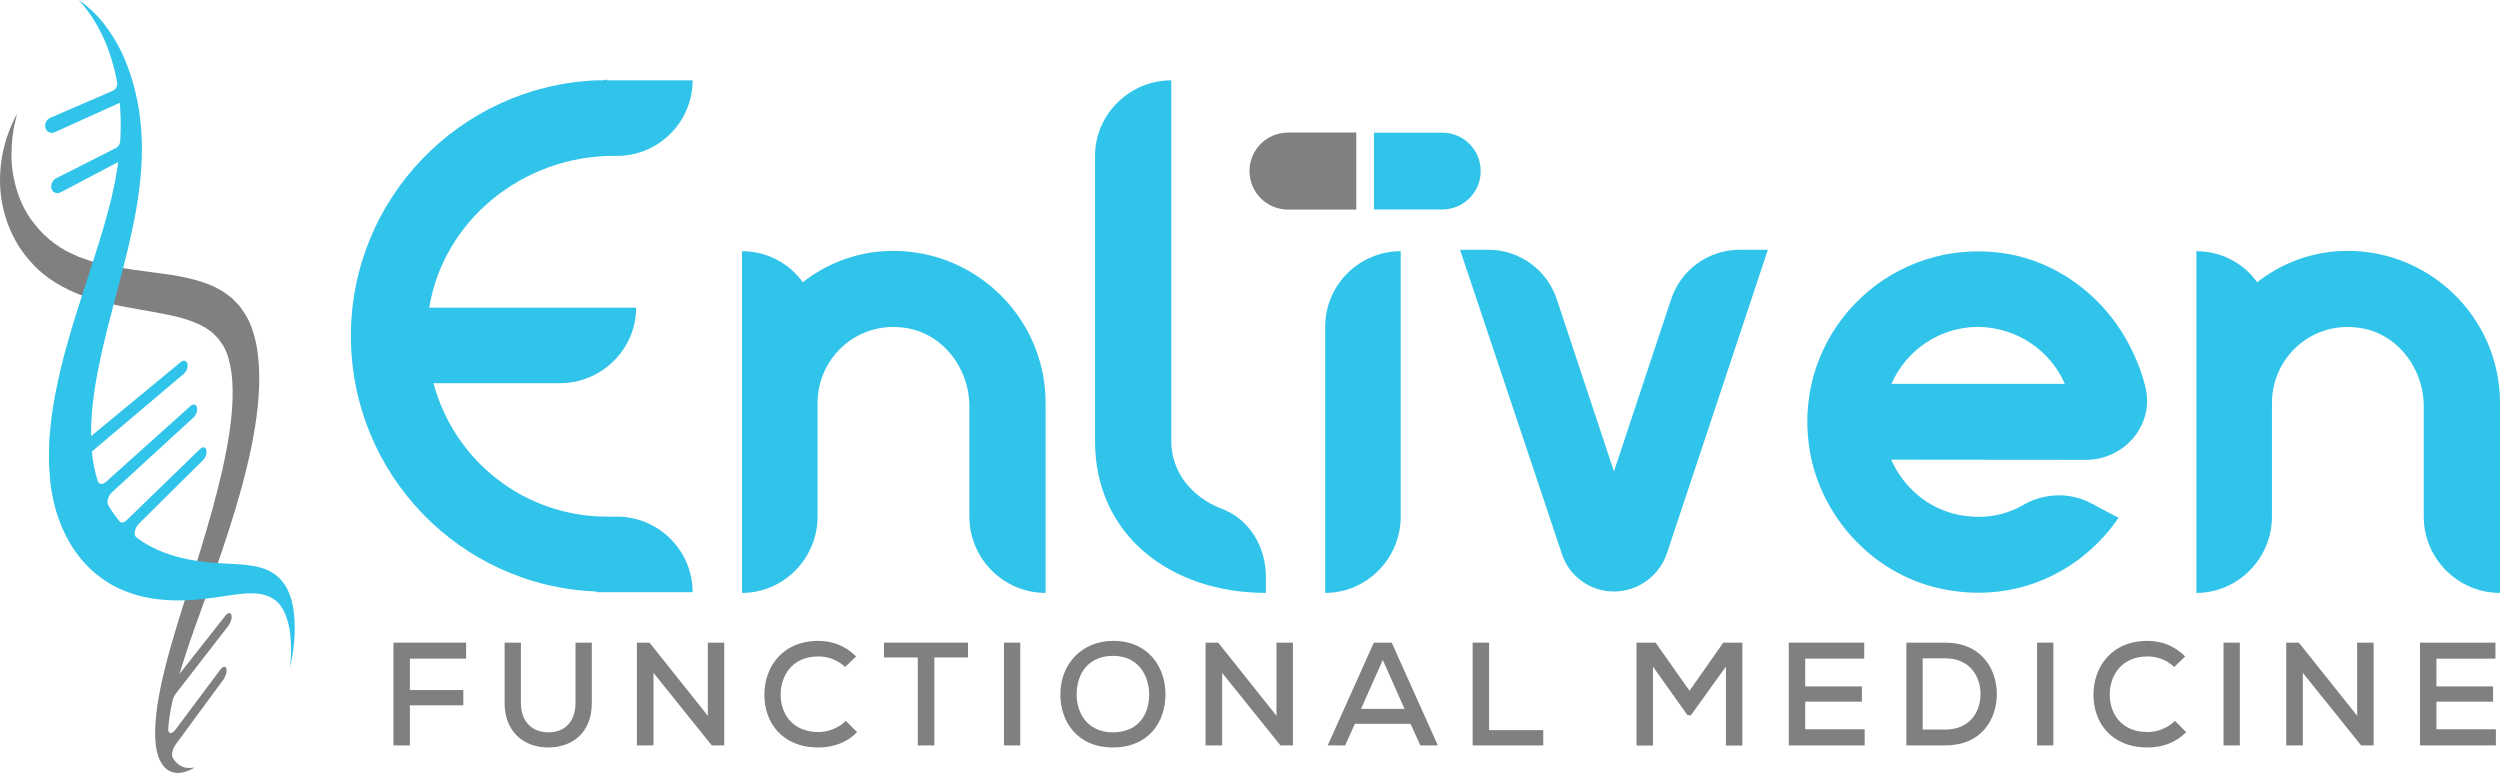
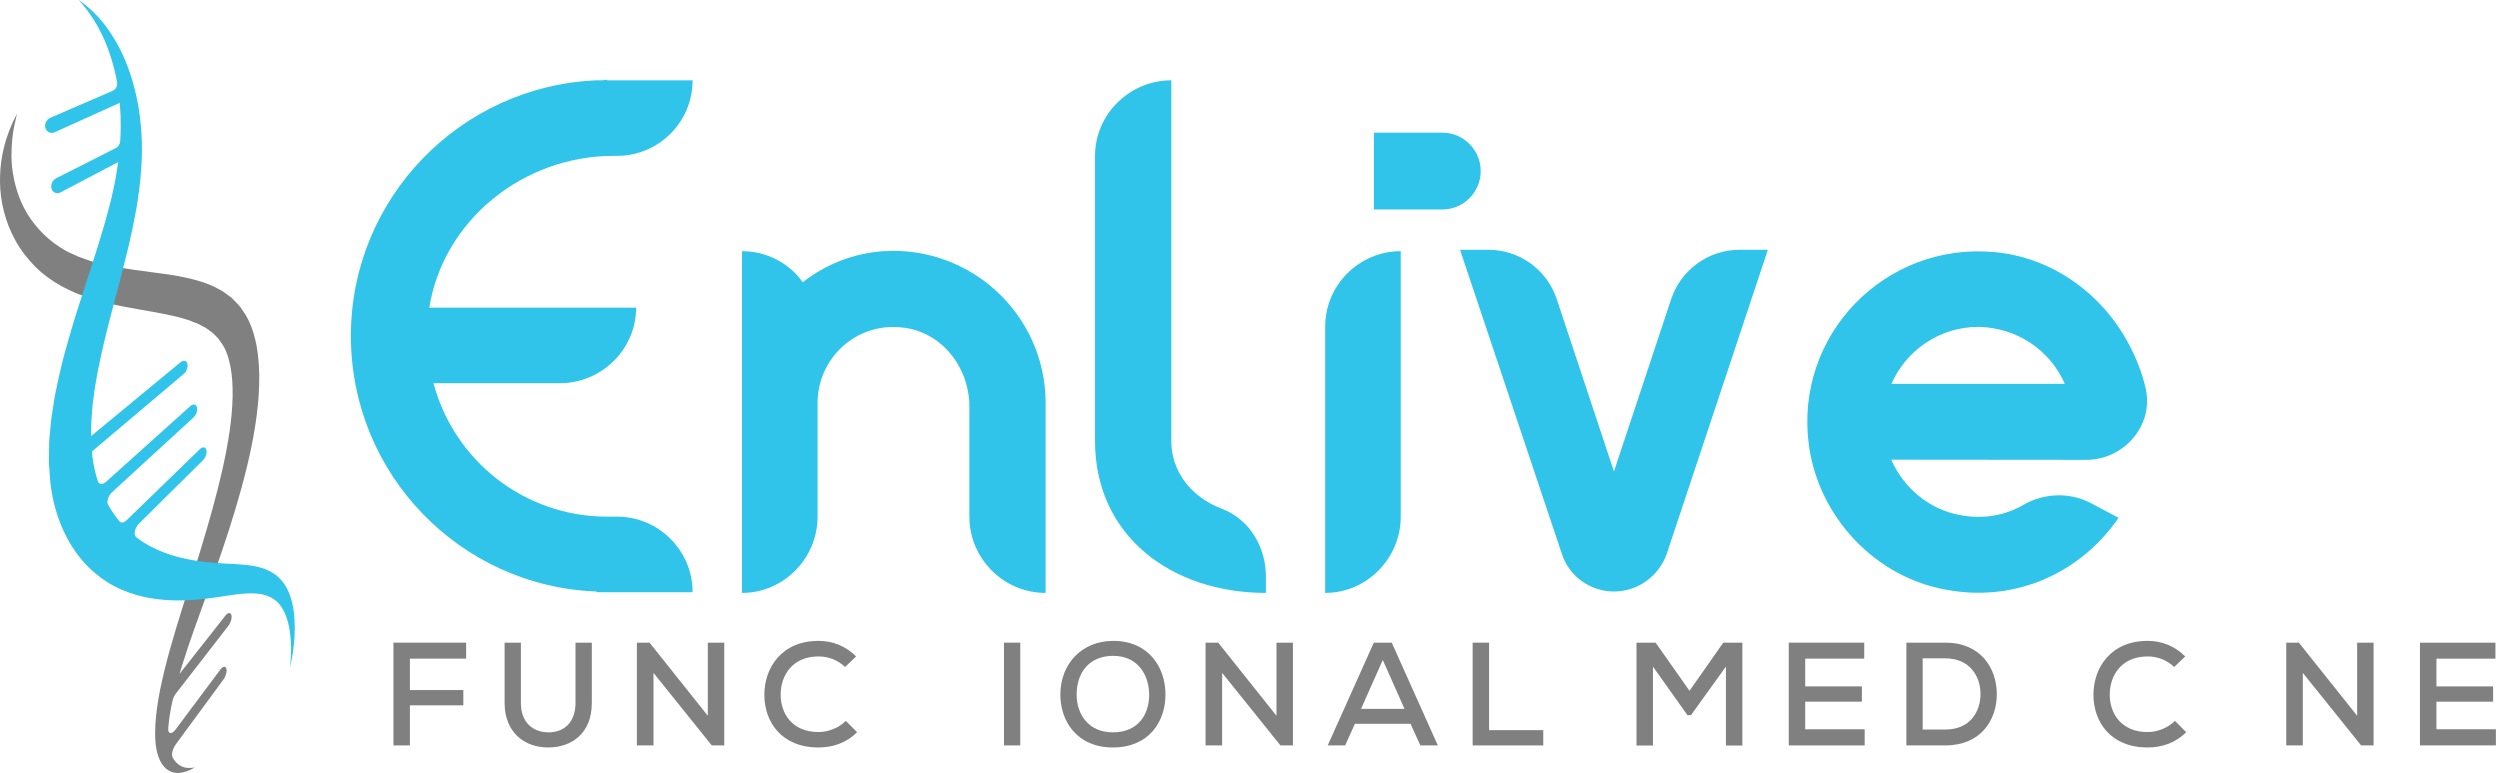
<svg xmlns="http://www.w3.org/2000/svg" id="Layer_1" data-name="Layer 1" viewBox="0 0 737.454 228.011">
  <defs>
    <style>
      .cls-1 {
        fill: gray;
      }

      .cls-1, .cls-2 {
        stroke-width: 0px;
      }

      .cls-2 {
        fill: #30c4ea;
      }
    </style>
  </defs>
  <g>
-     <path class="cls-1" d="m400.079,39.103h-20.141c-6.273,0-11.359,5.086-11.359,11.359s5.086,11.359,11.359,11.359h20.141v-22.718Z" />
    <path class="cls-2" d="m425.453,39.138h-20.175v22.649h20.175c6.254,0,11.325-5.07,11.325-11.325s-5.07-11.325-11.325-11.325Z" />
  </g>
  <path class="cls-2" d="m204.308,174.688h-28.324v-.209c-40.195-1.458-72.477-34.572-72.477-75.392,0-40.612,32.282-73.727,72.477-75.393h1.666c.625,0,1.042-.209,1.458-.209v.209h25.2c0,12.287-9.996,22.285-22.285,22.285h-1.041c-26.658,0-50.193,18.952-54.358,44.777h61.023c0,12.288-10.205,22.285-22.493,22.285h-37.28c6.04,22.701,26.658,39.363,51.234,39.363h2.916c12.288,0,22.285,9.996,22.285,22.285Z" />
  <path class="cls-2" d="m308.438,118.872v56.024c-12.495,0-22.491-10.205-22.491-22.493v-32.49c0-11.871-8.539-22.285-19.994-23.326-13.538-1.458-24.784,9.164-24.784,22.285v33.532c0,12.287-9.996,22.493-22.285,22.493v-100.801c7.289,0,13.954,3.541,17.911,9.164,6.665-5.207,14.787-8.539,23.742-9.164,26.033-1.666,47.9,18.952,47.9,44.777Z" />
  <path class="cls-2" d="m323.015,130.118V45.979c0-12.288,10.205-22.285,22.493-22.285v106.424c0,8.747,5.623,16.454,14.995,19.994,8.122,3.124,12.913,11.247,12.913,19.994v4.79c-27.908,0-50.401-16.87-50.401-44.778Z" />
  <path class="cls-2" d="m390.906,96.379c0-12.288,9.997-22.285,22.285-22.285v78.309c0,12.287-9.997,22.493-22.285,22.493v-78.517Z" />
  <path class="cls-2" d="m476.087,174.479c-7.081,0-13.329-4.582-15.412-11.246l-29.99-89.555h8.331c9.164,0,17.286,5.832,20.202,14.579l16.87,50.817,16.87-50.817c2.916-8.747,11.038-14.579,20.202-14.579h8.33l-29.782,89.555c-2.291,6.665-8.54,11.246-15.62,11.246Z" />
  <path class="cls-2" d="m624.928,152.737c-10.617,15.587-29.568,25.109-50.625,21.259-21.155-3.667-37.877-21.484-40.729-42.793-4.266-32.429,22.465-59.748,54.632-56.846,17.572,1.533,32.953,12.982,40.593,28.815,1.959,3.866,3.353,7.905,4.197,11.651,2.26,10.86-6.547,20.808-17.634,20.826l-57.482-.052c3.623,8.284,11.114,14.61,20.111,16.313,7.048,1.377,13.599.134,19.078-3.091,6.043-3.397,13.504-3.687,19.76-.372l8.098,4.291Zm-66.986-39.499l51.148-.004c-4.241-9.79-14.048-16.635-25.504-16.813-11.552.007-21.408,7.041-25.644,16.817Z" />
-   <path class="cls-2" d="m737.454,118.872v56.024c-12.495,0-22.493-10.205-22.493-22.493v-32.49c0-11.871-8.539-22.285-19.993-23.326-13.538-1.458-24.784,9.164-24.784,22.285v33.532c0,12.287-9.997,22.493-22.285,22.493v-100.801c7.289,0,13.954,3.541,17.911,9.164,6.665-5.207,14.788-8.539,23.742-9.164,26.033-1.666,47.901,18.952,47.901,44.777Z" />
  <g>
    <path class="cls-1" d="m116.06,189.566h21.438v4.72h-16.588v9.269h15.765v4.505h-15.765v11.823h-4.851v-30.317Z" />
    <path class="cls-1" d="m148.847,207.366v-17.8h4.807v17.8c0,5.63,3.421,8.662,8.186,8.662,4.59,0,7.926-3.032,7.926-8.662v-17.8h4.807v17.8c0,8.922-5.89,13.122-12.906,13.122-7.059,0-12.82-4.548-12.82-13.122Z" />
    <path class="cls-1" d="m187.872,189.566h3.724l17.194,21.568v-21.568h4.851v30.317h-3.681l-17.194-21.395v21.395h-4.894v-30.317Z" />
    <path class="cls-1" d="m225.467,204.94c0-7.969,5.11-15.895,15.981-15.895,4.115,0,7.969,1.473,11.087,4.591l-3.248,3.118c-2.208-2.122-5.023-3.118-7.839-3.118-7.752,0-11.174,5.673-11.174,11.261,0,5.544,3.378,11.043,11.174,11.043,2.816,0,5.934-1.169,8.056-3.291l3.334,3.335c-3.118,3.118-7.103,4.504-11.39,4.504-10.958,0-15.981-7.579-15.981-15.548Z" />
-     <path class="cls-1" d="m270.727,193.94h-9.962v-4.374h24.774v4.374h-9.919v25.942h-4.894v-25.942Z" />
    <path class="cls-1" d="m296.152,189.566h4.807v30.317h-4.807v-30.317Z" />
    <path class="cls-1" d="m312.783,204.898c0-9.182,6.453-15.852,15.591-15.852,10.351,0,15.418,7.666,15.418,15.808s-4.98,15.635-15.505,15.635-15.504-7.665-15.504-15.591Zm26.201.043c0-5.587-3.162-11.477-10.611-11.477-7.059,0-10.784,4.894-10.784,11.477,0,5.37,3.162,11.087,10.697,11.087s10.697-5.37,10.697-11.087Z" />
    <path class="cls-1" d="m355.619,189.566h3.724l17.194,21.568v-21.568h4.851v30.317h-3.681l-17.194-21.395v21.395h-4.894v-30.317Z" />
    <path class="cls-1" d="m405.253,189.566h5.284l13.599,30.317h-5.154l-2.901-6.366h-16.415l-2.858,6.366h-5.154l13.599-30.317Zm9.052,19.532l-6.41-14.422-6.41,14.422h12.82Z" />
    <path class="cls-1" d="m434.404,189.566h4.85v25.812h15.982v4.505h-20.832v-30.317Z" />
    <path class="cls-1" d="m482.739,189.566h5.63l10.005,14.205,9.962-14.205h5.63v30.36h-4.851v-23.3l-10.308,14.336h-1.04l-10.177-14.336v23.3h-4.851v-30.36Z" />
    <path class="cls-1" d="m527.654,189.566h22.261v4.72h-17.411v8.186h16.718v4.505h-16.718v8.142h17.541v4.764h-22.391v-30.317Z" />
    <path class="cls-1" d="m562.347,189.566h11.476c10.481,0,15.202,7.579,15.202,15.201,0,7.58-4.677,15.115-15.202,15.115h-11.476v-30.317Zm11.476,25.639c7.276,0,10.394-5.24,10.394-10.481,0-5.154-3.118-10.524-10.394-10.524h-6.669v21.005h6.669Z" />
-     <path class="cls-1" d="m600.895,189.566h4.807v30.317h-4.807v-30.317Z" />
    <path class="cls-1" d="m617.527,204.94c0-7.969,5.11-15.895,15.981-15.895,4.115,0,7.969,1.473,11.087,4.591l-3.248,3.118c-2.208-2.122-5.023-3.118-7.839-3.118-7.752,0-11.174,5.673-11.174,11.261,0,5.544,3.378,11.043,11.174,11.043,2.816,0,5.934-1.169,8.055-3.291l3.335,3.335c-3.118,3.118-7.103,4.504-11.39,4.504-10.958,0-15.981-7.579-15.981-15.548Z" />
-     <path class="cls-1" d="m655.9,189.566h4.808v30.317h-4.808v-30.317Z" />
    <path class="cls-1" d="m674.394,189.566h3.725l17.194,21.568v-21.568h4.851v30.317h-3.681l-17.194-21.395v21.395h-4.894v-30.317Z" />
    <path class="cls-1" d="m713.851,189.566h22.261v4.72h-17.41v8.186h16.717v4.505h-16.717v8.142h17.54v4.764h-22.392v-30.317Z" />
  </g>
  <g>
    <path class="cls-1" d="m10.201,66.115c-1.581-1.939-2.942-4.225-3.929-6.486-1.995-4.621-2.806-9.299-2.894-13.297-.02-4.0.397-7.269.885-9.458.468-2.186.78-3.362.78-3.362,0,0-.137.271-.404.796-.247.534-.712,1.303-1.141,2.374-.928,2.128-2.204,5.393-2.948,9.789-.717,4.396-.93,9.97.593,15.83.746,2.926,1.821,5.811,3.452,8.727,1.472,2.689,3.501,5.331,5.821,7.659,4.632,4.63,10.642,7.637,16.933,9.535,5.986,1.818,12.143,2.776,17.952,3.805,2.798.514,5.508,1.034,8.07,1.721,1.223.39,2.492.696,3.608,1.21.564.235,1.162.416,1.696.686l1.565.831c.544.237.976.624,1.443.955l.692.502.346.247c.101.088.175.185.265.275.345.364.691.716,1.057,1.04.173.105.388.444.594.733l.616.874c1.301,1.7,2.16,4.163,2.697,6.891,1.088,5.457.766,12.478-.259,19.501-.561,3.701-1.268,7.367-2.111,11.147-.862,3.803-1.861,7.656-2.909,11.519-2.173,7.883-4.614,15.759-7.102,23.569-2.55,8.021-5.093,16.051-6.975,23.671-.94,3.857-1.744,7.605-2.229,11.083-.253,1.758-.415,3.397-.523,5.03-.033.804-.092,1.675-.09,2.367.013.696.026,1.381.038,2.056.253,5.571,2.146,8.447,4.162,9.467,1.986,1.069,4.048.502,5.396.017.688-.264,1.212-.529,1.573-.742.356-.195.539-.295.539-.295,0,0-.163.022-.479.065-.325.069-.783.081-1.356.083-1.154-.011-2.74-.443-4.079-2.126-.234-.293-.452-.635-.652-1.027-.402-.786.042-2.562.975-3.831l14.002-19.043c.747-1.016,1.147-2.488.898-3.296h0c-.25-.81-1.059-.655-1.812.354l-13.154,17.619c-1.103,1.477-2.25,1.406-2.173-.169.008-.168.018-.338.029-.51.17-2.322.598-4.932,1.225-7.768.168-.76.557-1.575,1.035-2.192l15.455-19.952c.734-.948,1.127-2.371.882-3.187h0c-.245-.817-1.041-.724-1.781.216l-13.521,17.18c.25-.85.511-1.712.783-2.586,2.134-6.876,4.874-14.316,7.714-22.177,2.756-7.651,5.535-15.67,7.972-23.811,1.209-3.998,2.325-8.05,3.322-12.138.982-4.026,1.855-8.171,2.489-12.195.66-4.151,1.099-8.207,1.213-12.245.118-4.011-.097-7.997-.782-11.749-.73-3.741-1.934-7.278-3.888-10.025l-.586-.86c-.198-.288-.363-.567-.684-.894-.571-.634-1.163-1.244-1.759-1.845-.15-.146-.301-.31-.451-.439l-.447-.335-.901-.667c-.607-.436-1.205-.925-1.85-1.23-.64-.344-1.283-.69-1.928-1.037-.652-.329-1.325-.552-1.99-.831-1.35-.575-2.731-.894-4.113-1.305-1.4-.359-2.813-.648-4.227-.937-1.423-.248-2.881-.502-4.308-.688-5.926-.857-11.836-1.438-17.362-2.663-1.403-.303-2.741-.699-4.116-1.042-.038-.009-.076-.021-.113-.034-1.286-.457-2.593-.888-3.852-1.368-.037-.014-.073-.03-.109-.047-1.228-.593-2.471-1.081-3.69-1.748-1.139-.633-2.293-1.412-3.361-2.196-2.189-1.631-4.041-3.472-5.729-5.592Z" />
    <path class="cls-2" d="m25.783,1.974c-.77-.718-1.454-1.146-1.875-1.484-.433-.323-.658-.491-.658-.491,0,0,.186.219.545.642.348.431.904,1.015,1.532,1.87,1.304,1.625,3.013,4.161,4.69,7.575,1.657,3.373,3.17,7.678,4.249,12.729.096.46.185.931.27,1.409.187,1.055-.331,2.147-1.23,2.536l-18.493,8.003c-1.136.492-1.765,1.854-1.395,3.035v0c.368,1.179,1.586,1.716,2.711,1.208l19.194-8.673c.015.19.036.377.05.567.063.673.09,1.468.138,2.244.016.356.059.856.054,1.101l.03,1.137c.032,1.526.013,3.092-.051,4.691-.024.515-.051,1.032-.082,1.55-.052.868-.558,1.675-1.269,2.036l-17.601,8.916c-1.124.569-1.745,1.973-1.379,3.128v0c.365,1.152,1.569,1.606,2.683,1.021l16.984-8.93c-.105.752-.22,1.509-.361,2.283-.296,1.74-.548,3.506-.983,5.324-.195.907-.391,1.824-.59,2.748-.217.928-.479,1.871-.719,2.817-1.946,7.666-4.717,15.971-7.657,25.034-1.512,4.644-3.039,9.46-4.467,14.53-1.512,5.103-2.778,10.477-3.858,15.968-.257,1.384-.452,2.781-.68,4.18-.216,1.403-.469,2.813-.573,4.22l-.403,4.243c-.135,1.411-.088,2.927-.128,4.386l-.019,2.207c.001.358-.011.756.003,1.081l.066.906.264,3.627.066.907.044.445.018.122.036.244.073.488.297,1.947c.256,1.25.482,2.527.811,3.711,2.515,9.501,7.316,16.385,13.05,20.743,1.369,1.086,2.831,2.013,4.351,2.86l1.039.513.515.255.622.273c.742.326,1.484.634,2.238.893,2.947,1.082,5.941,1.733,8.908,2.045,5.692.666,11.225.204,16.211-.485,4.79-.704,8.972-1.49,12.352-1.243,1.654.093,3.093.482,4.342,1.082.297.17.611.319.885.498.255.185.505.367.751.546.021.015.041.033.06.051.255.25.505.496.751.738.163.19.423.489.611.75,1.571,2.233,2.4,5.22,2.763,8.035.178,1.414.239,2.795.282,4.019.013,1.249-.017,2.364-.071,3.291-.058.926-.109,1.663-.166,2.172-.047.503-.071.762-.071.762,0,0,.059-.278.174-.817.12-.54.283-1.331.457-2.366.339-2.039.77-5.048.774-8.485-.004-3.396-.363-7.362-1.773-10.636-.081-.218-.186-.399-.279-.603-.109-.214-.167-.367-.322-.637-.203-.342-.408-.691-.618-1.044-.242-.351-.521-.702-.792-1.059-.278-.337-.571-.619-.866-.938-1.218-1.192-2.707-2.034-4.358-2.644-3.396-1.23-7.575-1.346-11.896-1.564-4.514-.244-9.337-.734-14.136-2.073-2.467-.71-4.936-1.607-7.299-2.853-.605-.303-1.192-.647-1.777-1.004l-.387-.231-.463-.311-.934-.626c-.295-.219-.593-.443-.891-.674-.844-.654-.399-2.772.823-3.982l18.914-18.73c.784-.776,1.215-2.127.967-3.023h0c-.248-.898-1.087-1.01-1.877-.243l-21.616,20.976c-.775.752-1.633.918-2.087.376-1.176-1.404-2.26-2.953-3.249-4.624-.045-.075-.089-.15-.133-.225-.541-.925.016-2.74,1.139-3.771l24.063-22.079c.803-.737,1.244-2.072.991-2.99h0c-.254-.92-1.111-1.082-1.92-.355l-24.887,22.343c-1.019.915-2.11.833-2.436-.184-.255-.795-.488-1.609-.693-2.444-.235-.895-.405-1.836-.599-2.761l-.222-1.434-.056-.358-.028-.179-.004-.024-.057-.715-.067-.846,27.126-22.93c.822-.695,1.274-2.015,1.016-2.955h0c-.259-.942-1.137-1.156-1.965-.472l-26.44,21.831.017-1.184c.033-1.024-.038-1.914.059-3.036l.234-3.307c.041-1.081.22-2.232.362-3.361.153-1.133.271-2.246.447-3.385.439-2.311.737-4.545,1.281-6.873.238-1.149.475-2.292.711-3.43.27-1.152.538-2.297.805-3.437,1.058-4.527,2.297-9.057,3.438-13.488,2.324-8.741,4.539-17.261,5.959-25.373,1.388-7.974,2.002-15.7,1.538-22.522-.113-1.707-.27-3.367-.476-4.973l-.16-1.197c-.065-.526-.124-.79-.186-1.195-.121-.745-.239-1.459-.41-2.253-.622-3.098-1.38-5.851-2.268-8.434-.906-2.576-1.888-4.934-2.975-7.01-1.101-2.092-2.244-3.929-3.367-5.518-2.256-3.245-4.517-5.348-6.088-6.699Z" />
  </g>
</svg>